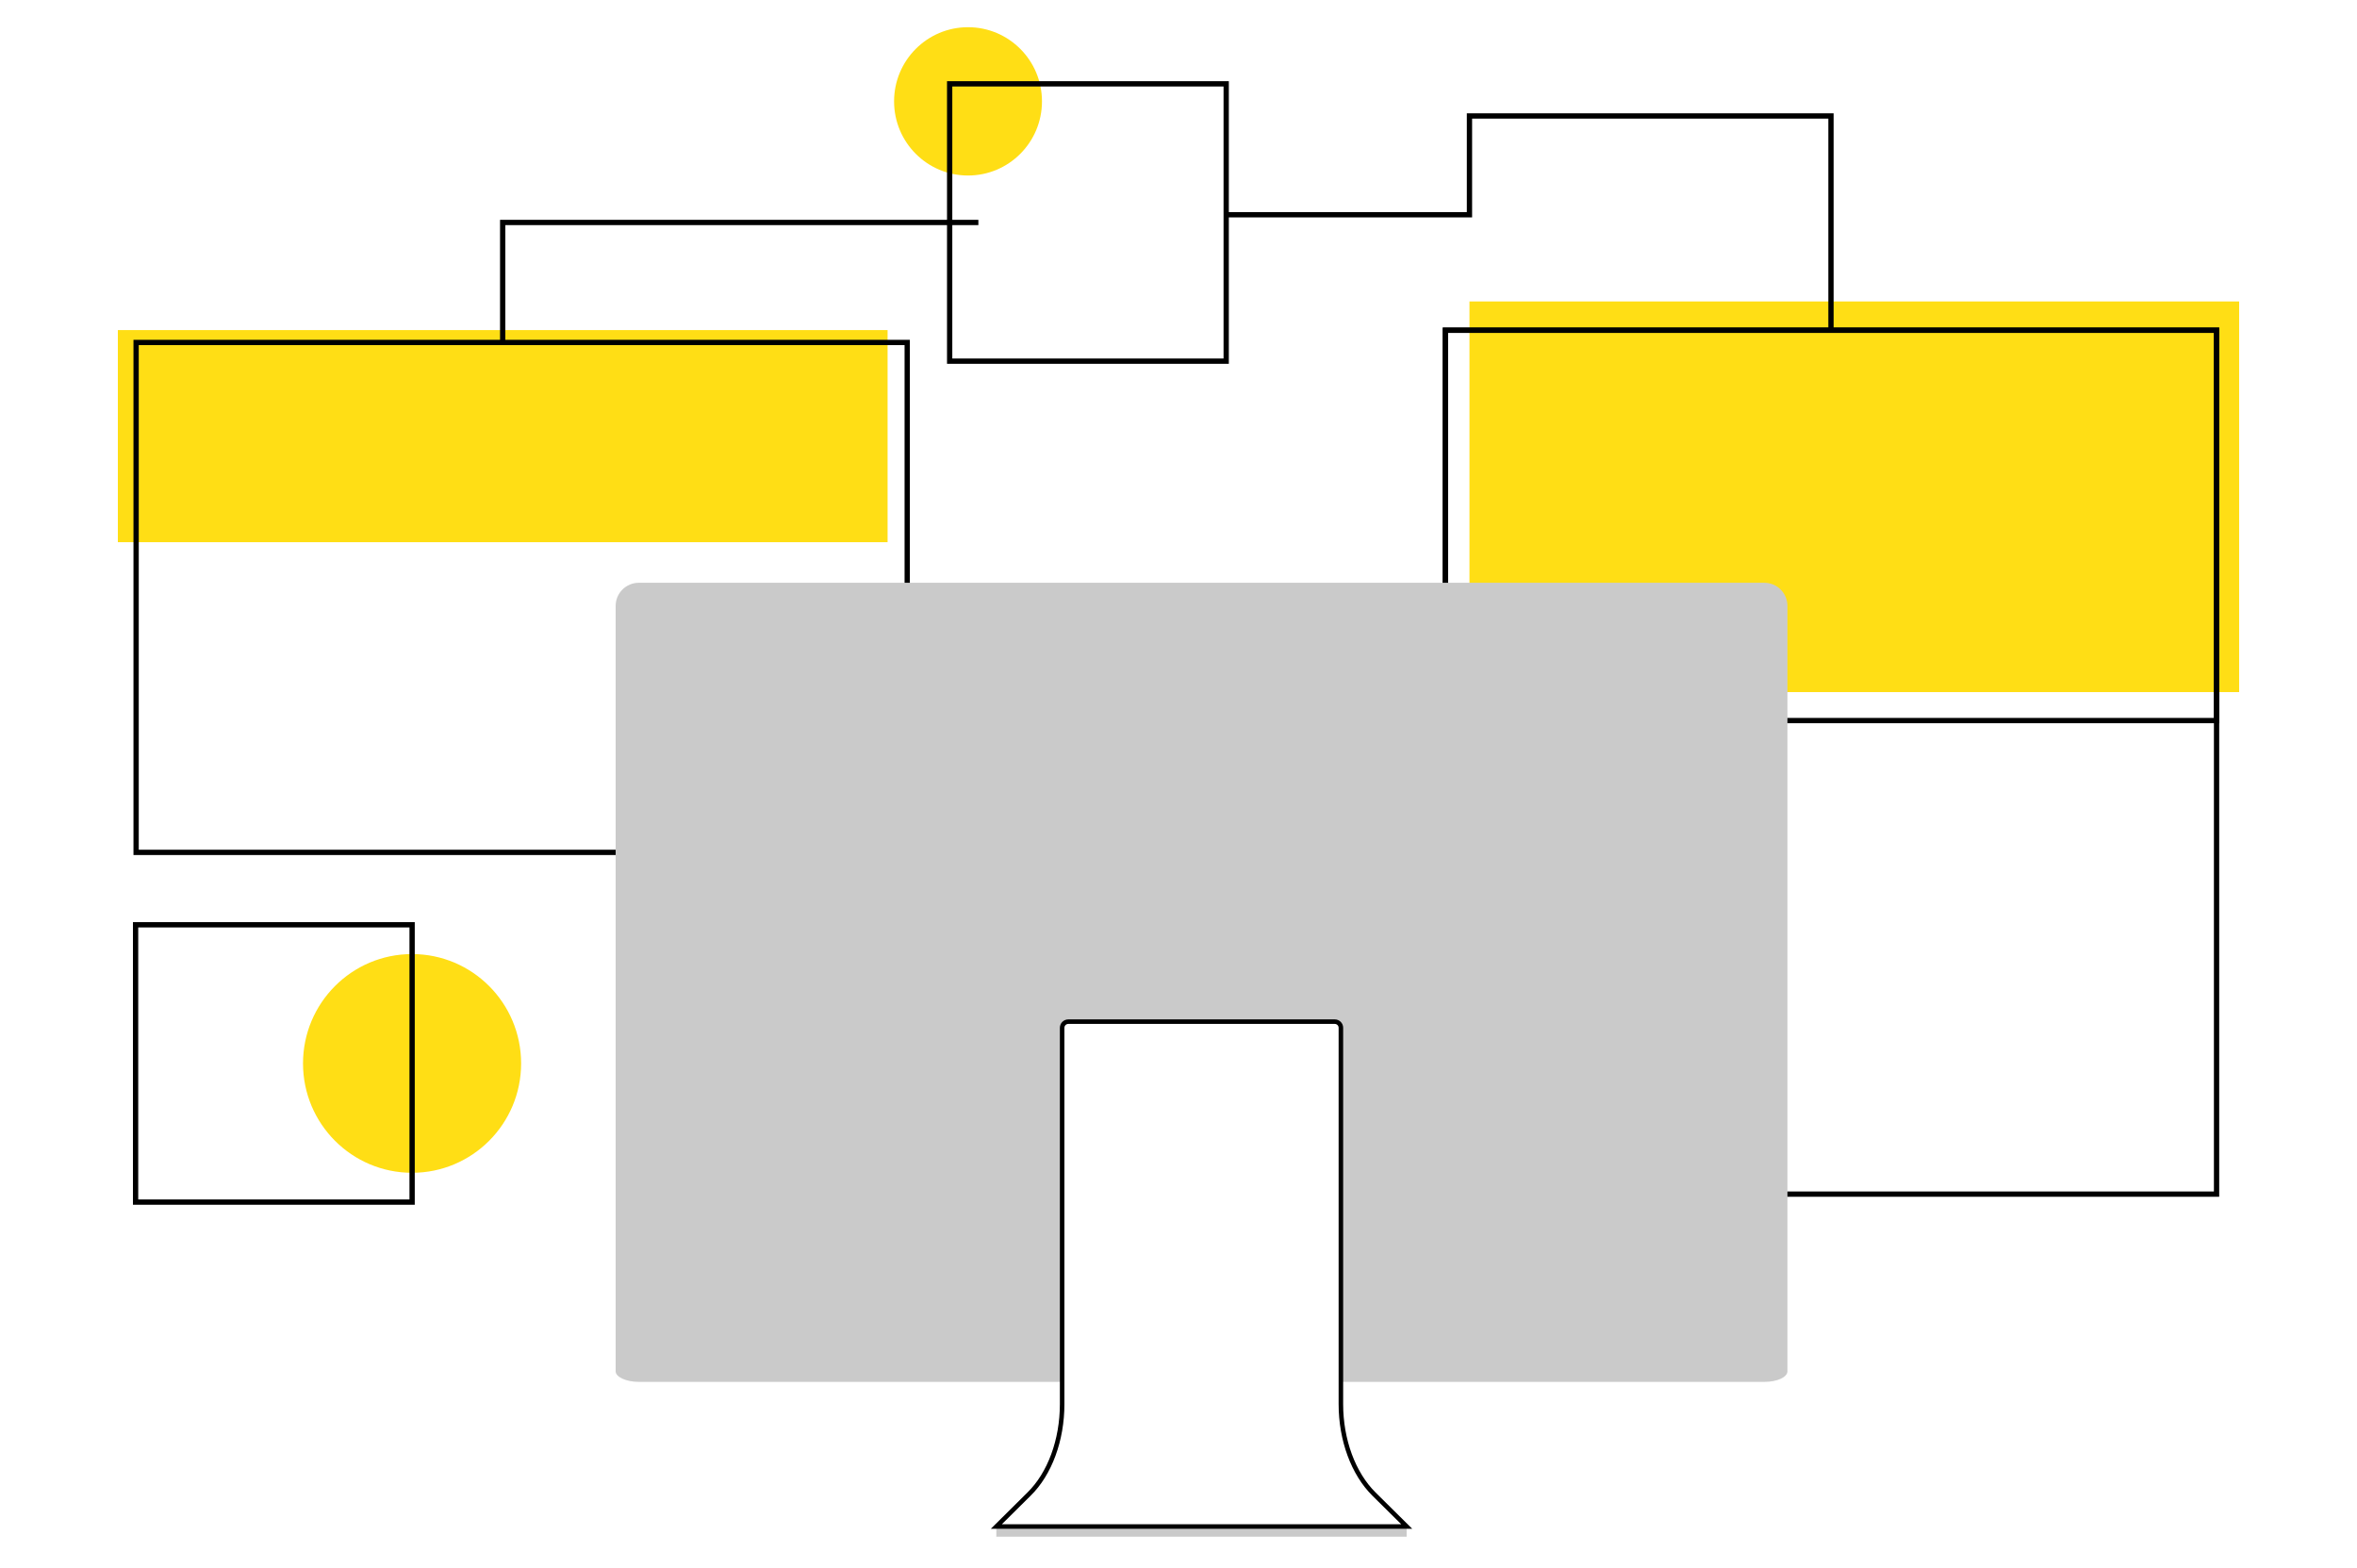
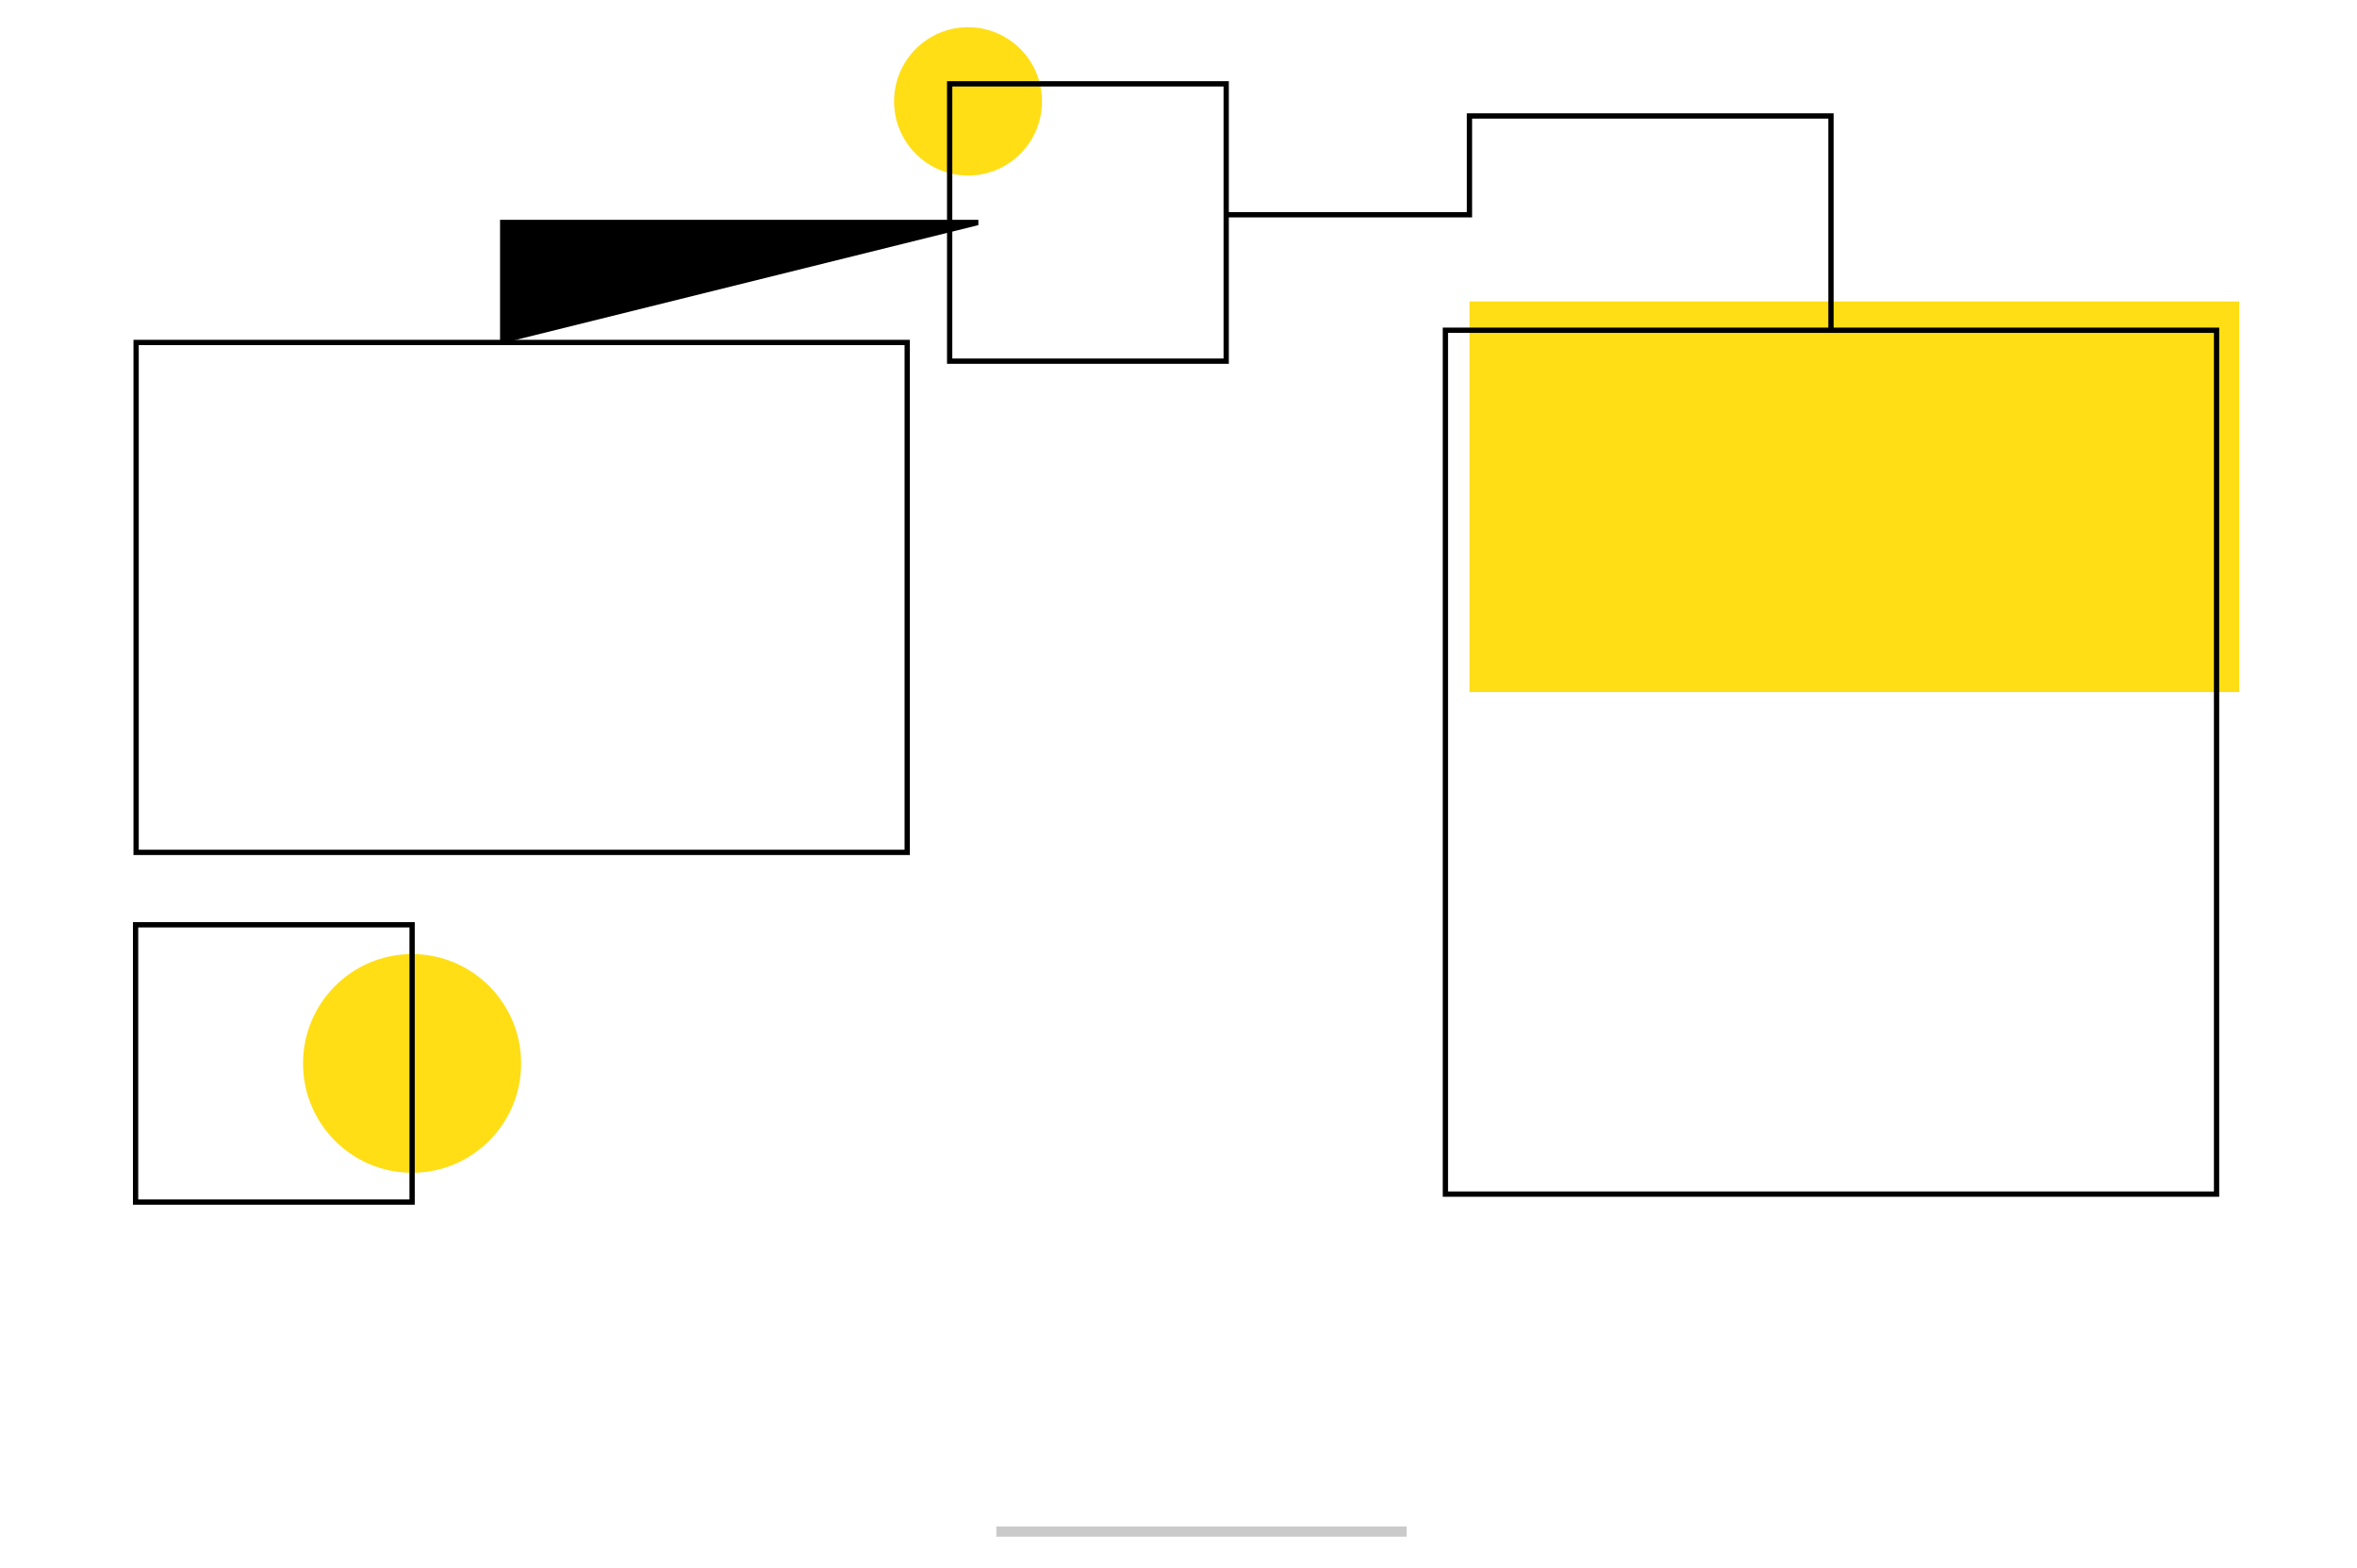
<svg xmlns="http://www.w3.org/2000/svg" width="520" height="346" viewBox="0 0 520 346" fill="none">
  <desc>
			Created with Pixso.
	</desc>
  <rect width="520" height="346" fill="#FFFFFF" />
  <g clip-path="url(#clip4_22)">
    <g clip-path="url(#clip9473_9948)">
      <path d="M324.193 66.5L494.012 66.5L494.012 152.678L324.193 152.678L324.193 66.5Z" fill-rule="evenodd" fill="#FFDE15" />
-       <path d="M26 72.817L195.819 72.817L195.819 119.608L26 119.608L26 72.817Z" fill-rule="evenodd" fill="#FFDE15" />
      <path d="M213.565 6L213.565 6C204.555 6 197.251 13.325 197.251 22.36C197.251 31.395 204.555 38.72 213.565 38.72L213.565 38.72C222.576 38.72 229.88 31.395 229.88 22.36C229.88 13.325 222.576 6 213.565 6Z" fill-rule="evenodd" fill="#FFDE15" />
      <path d="M90.909 210.469L90.909 210.469C77.622 210.469 66.851 221.27 66.851 234.594C66.851 247.918 77.622 258.719 90.909 258.719L90.909 258.719C104.196 258.719 114.968 247.918 114.968 234.594C114.968 221.27 104.196 210.469 90.909 210.469Z" fill-rule="evenodd" fill="#FFDE15" />
      <path d="M200.733 188.62L29.447 188.62L29.447 74.966L200.733 74.966L200.733 188.62ZM30.611 187.453L199.568 187.453L199.568 76.133L30.611 76.133L30.611 187.453Z" fill-rule="evenodd" fill="#000000" />
      <path d="M271.104 80.256L208.931 80.256L208.931 17.911L271.104 17.911L271.104 80.256ZM210.096 79.088L269.939 79.088L269.939 19.079L210.096 19.079L210.096 79.088Z" fill-rule="evenodd" fill="#000000" />
      <path d="M91.503 265.772L29.331 265.772L29.331 203.427L91.503 203.427L91.503 265.772ZM30.495 264.604L90.338 264.604L90.338 204.595L30.495 204.595L30.495 264.604Z" fill-rule="evenodd" fill="#000000" />
      <path d="M489.599 264.009L318.301 264.009L318.301 72.268L489.599 72.268L489.599 264.009ZM319.465 262.841L488.434 262.841L488.434 73.436L319.465 73.436L319.465 262.841Z" fill-rule="evenodd" fill="#000000" />
-       <path d="M489.599 159.544L318.301 159.544L318.301 72.268L489.599 72.268L489.599 159.544ZM319.465 158.376L488.434 158.376L488.434 73.436L319.465 73.436L319.465 158.376Z" fill-rule="evenodd" fill="#000000" />
      <path d="M219.808 336.7L310.335 336.7L310.335 339L219.808 339L219.808 336.7Z" fill-rule="evenodd" fill="#CACACA" />
-       <path d="M389.265 128.564L140.901 128.564C139.553 128.567 138.262 129.106 137.31 130.063C136.358 131.02 135.824 132.316 135.824 133.667L135.824 302.508C135.824 303.77 138.153 304.844 140.901 304.844L389.265 304.844C392.071 304.844 394.342 303.816 394.342 302.508L394.342 133.667C394.342 132.316 393.808 131.02 392.856 130.063C391.904 129.106 390.612 128.567 389.265 128.564L389.265 128.564Z" fill-rule="evenodd" fill="#CACACA" />
      <path d="M303.139 329.611C298.562 325.081 295.826 317.654 295.826 309.76L295.826 226.735C295.827 226.558 295.794 226.382 295.727 226.217C295.661 226.053 295.562 225.904 295.438 225.778C295.313 225.652 295.165 225.552 295.002 225.484C294.838 225.415 294.664 225.38 294.487 225.38L235.68 225.38C235.321 225.38 234.978 225.523 234.724 225.777C234.471 226.031 234.329 226.376 234.329 226.735L234.329 309.76C234.329 317.689 231.604 325.116 227.016 329.611L219.819 336.746L310.347 336.746L303.139 329.611Z" fill-rule="evenodd" fill="#FFFFFF" />
-       <path d="M295.826 309.76L295.826 226.735C295.827 226.558 295.794 226.382 295.727 226.217C295.661 226.053 295.562 225.904 295.438 225.778C295.313 225.652 295.165 225.552 295.002 225.484C294.838 225.415 294.664 225.38 294.487 225.38L235.68 225.38C235.321 225.38 234.978 225.523 234.724 225.777C234.471 226.031 234.329 226.376 234.329 226.735L234.329 309.76C234.329 317.689 231.604 325.116 227.016 329.611L219.819 336.746L310.347 336.746L303.139 329.611C298.562 325.081 295.826 317.654 295.826 309.76Z" stroke="#000000" />
-       <path d="M111.486 75.55L110.321 75.55L110.321 48.493L215.848 48.493L215.848 49.661L111.486 49.661L111.486 75.55Z" fill-rule="evenodd" fill="#000000" />
+       <path d="M111.486 75.55L110.321 75.55L110.321 48.493L215.848 48.493L215.848 49.661L111.486 75.55Z" fill-rule="evenodd" fill="#000000" />
      <path d="M404.531 72.841L403.367 72.841L403.367 26.167L324.775 26.167L324.775 47.956L270.521 47.956L270.521 46.789L323.61 46.789L323.61 24.999L404.531 24.999L404.531 72.841Z" fill-rule="evenodd" fill="#000000" />
    </g>
  </g>
  <defs>
    <clipPath id="clip9473_9948">
      <rect width="468" height="333" transform="translate(26 6)" fill="white" />
    </clipPath>
    <clipPath id="clip4_22">
      <rect width="520" height="346" fill="white" />
    </clipPath>
  </defs>
</svg>